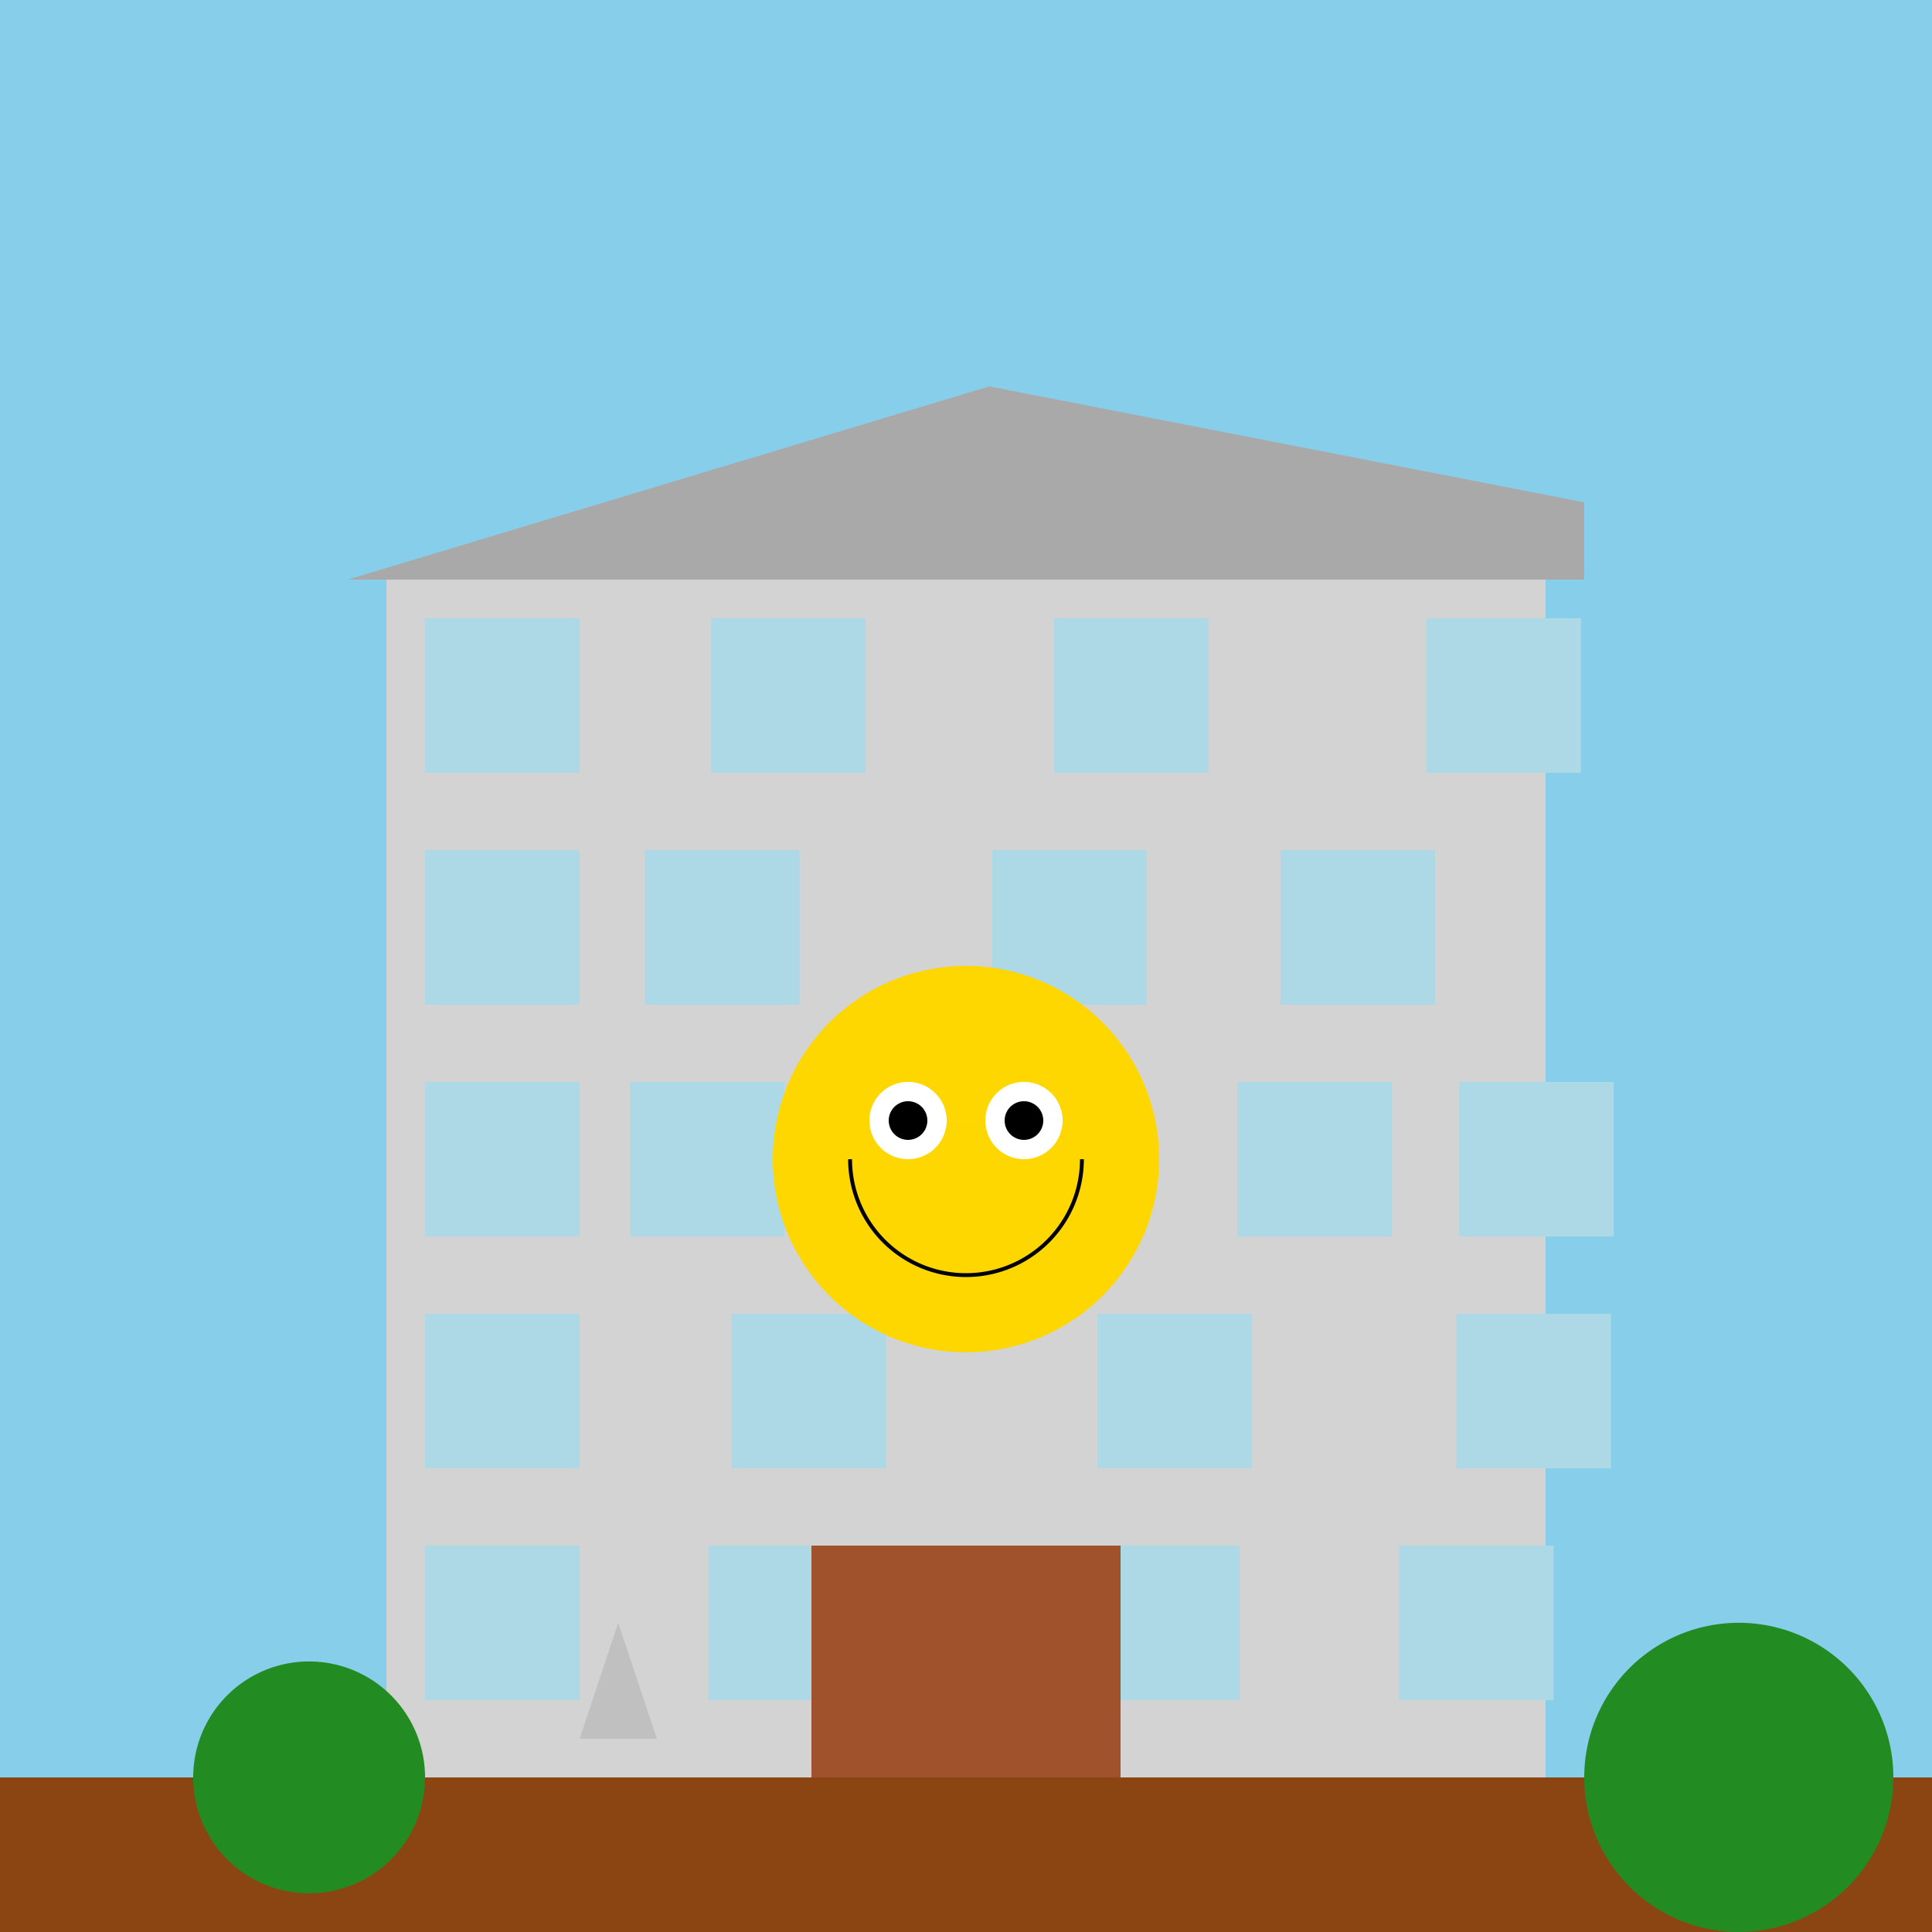
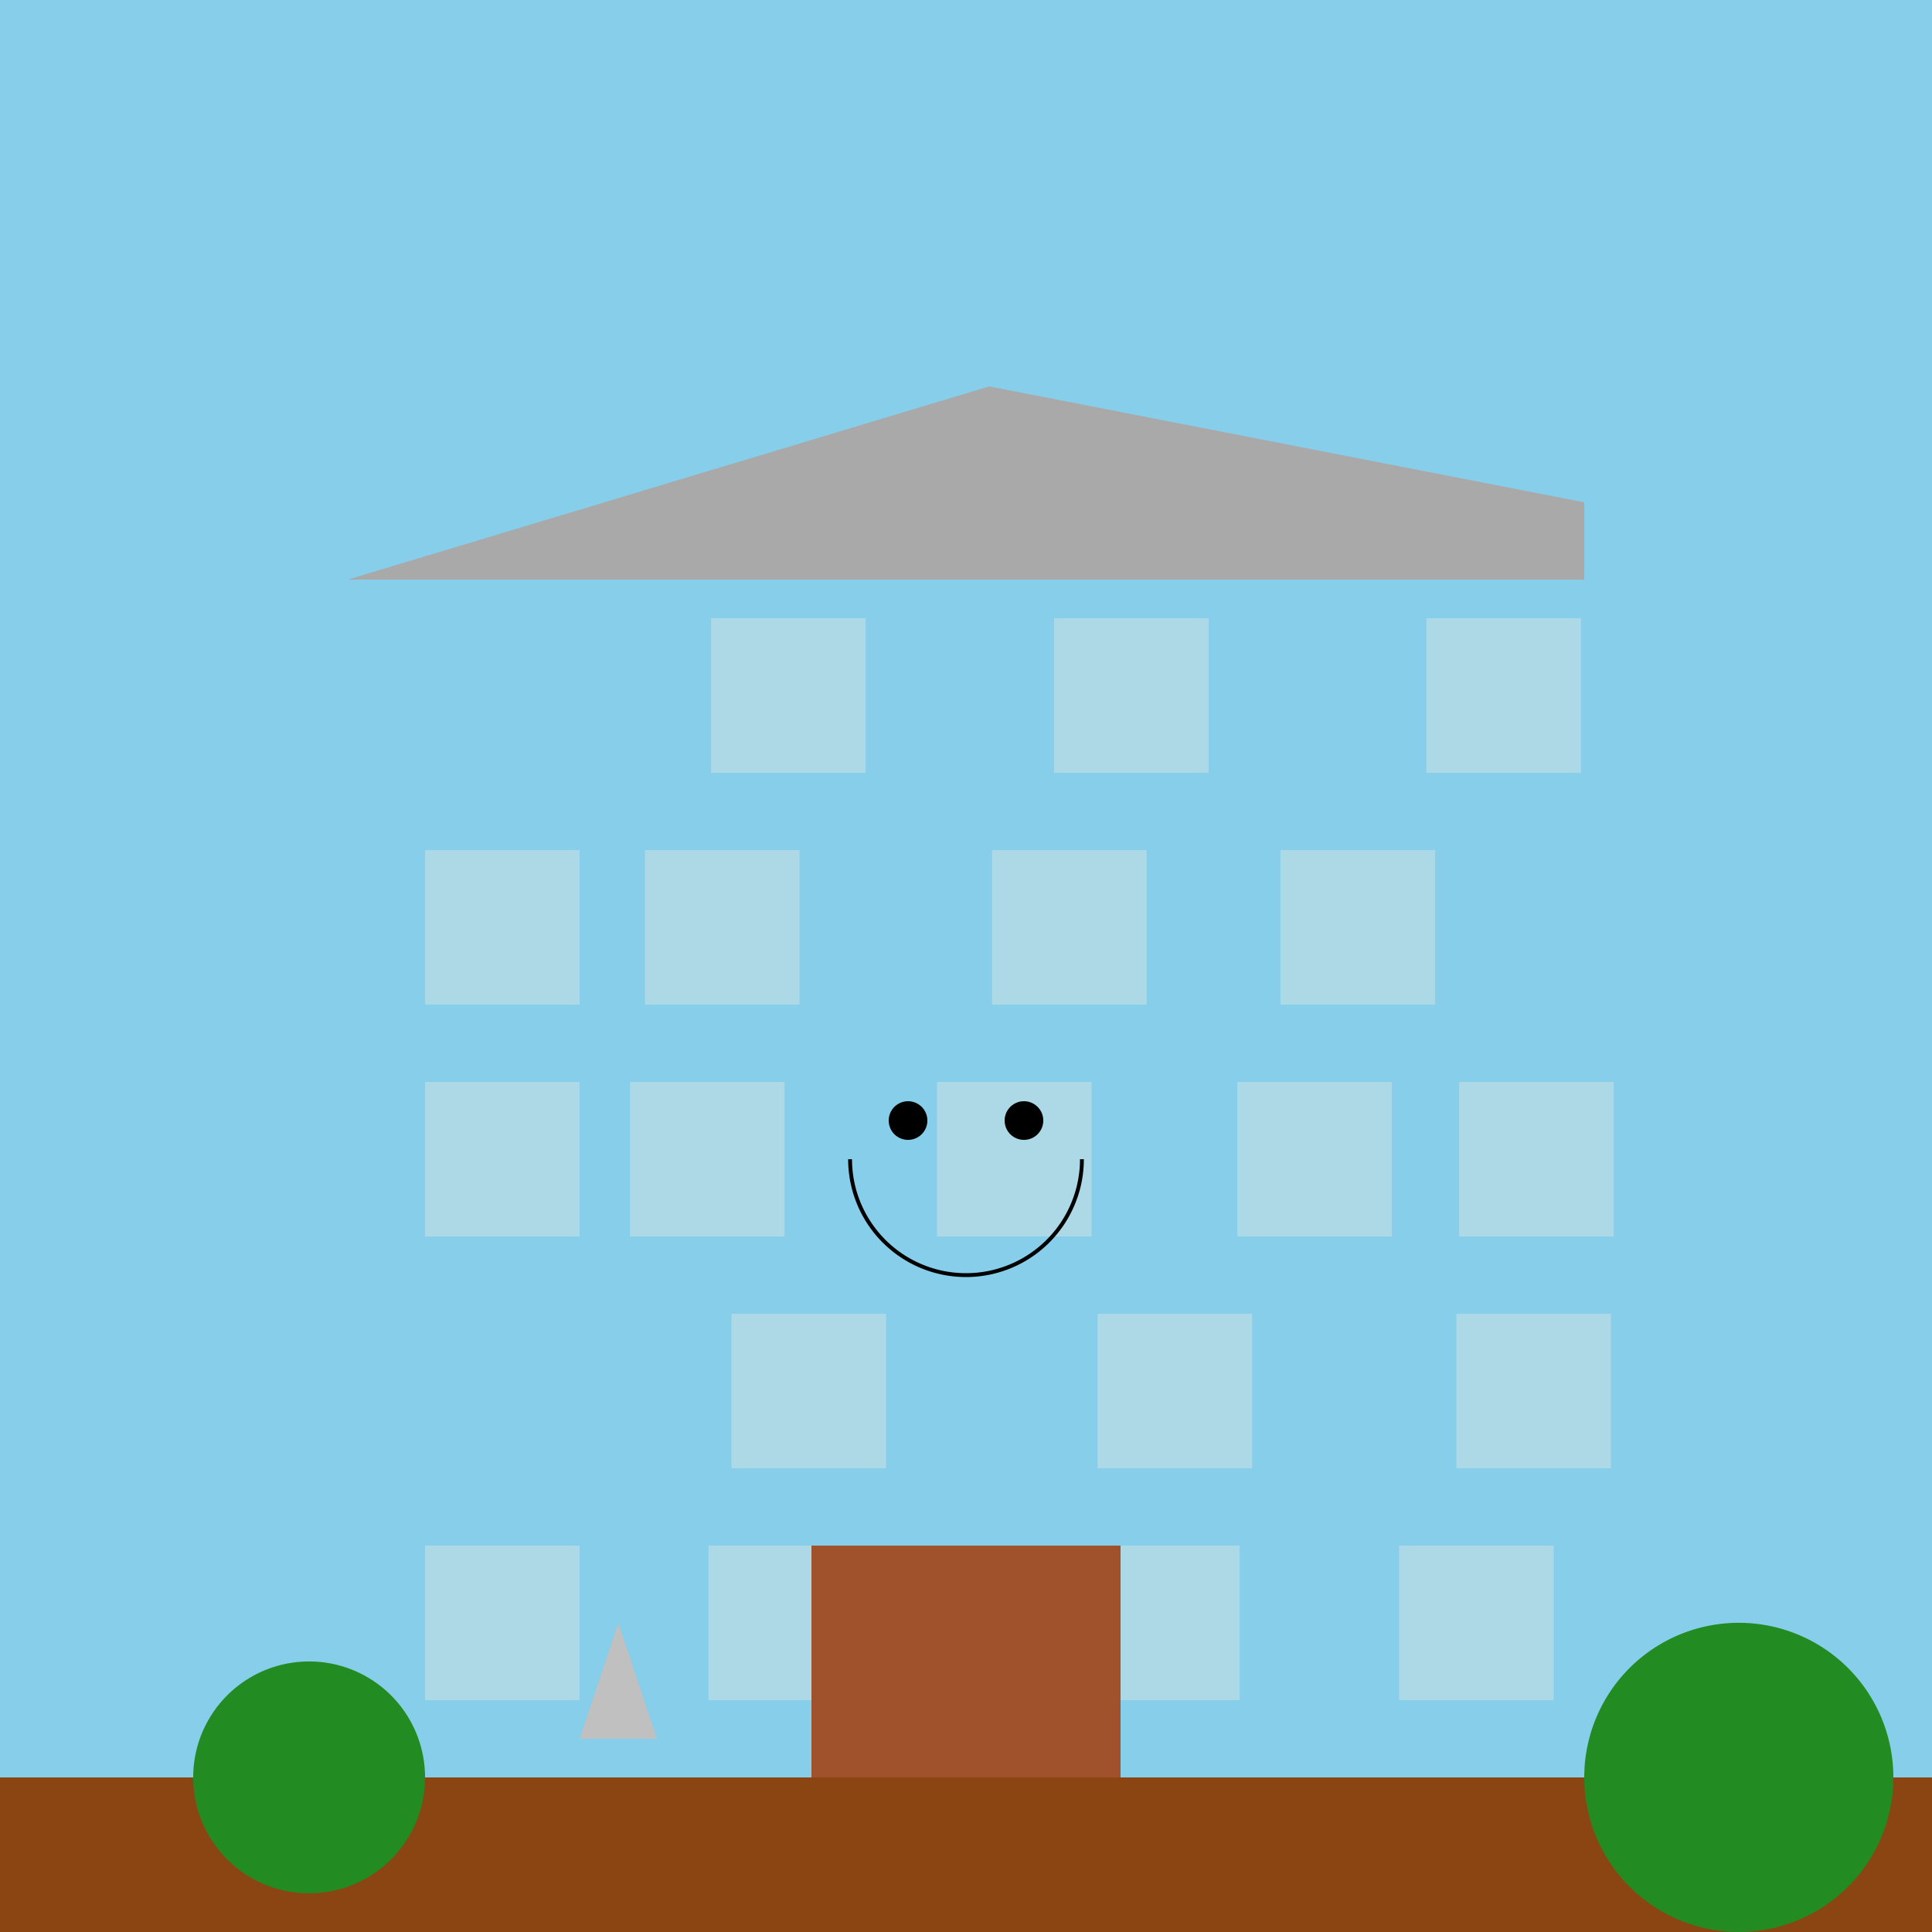
<svg xmlns="http://www.w3.org/2000/svg" width="500" height="500">
  <defs />
  <g>
    <rect fill="#87CEEB" stroke="none" x="0" y="0" width="512" height="512" />
    <rect fill="#8B4513" stroke="none" x="0" y="460" width="512" height="52" />
-     <rect fill="#D3D3D3" stroke="none" x="100" y="150" width="300" height="310" />
-     <rect fill="#ADD8E6" stroke="none" x="110" y="160" width="40" height="40" />
    <rect fill="#ADD8E6" stroke="none" x="184.021" y="160" width="40" height="40" />
    <rect fill="#ADD8E6" stroke="none" x="272.791" y="160" width="40" height="40" />
    <rect fill="#ADD8E6" stroke="none" x="369.145" y="160" width="40" height="40" />
    <rect fill="#ADD8E6" stroke="none" x="110" y="220" width="40" height="40" />
    <rect fill="#ADD8E6" stroke="none" x="166.919" y="220" width="40" height="40" />
    <rect fill="#ADD8E6" stroke="none" x="256.739" y="220" width="40" height="40" />
    <rect fill="#ADD8E6" stroke="none" x="331.393" y="220" width="40" height="40" />
    <rect fill="#ADD8E6" stroke="none" x="110" y="280" width="40" height="40" />
    <rect fill="#ADD8E6" stroke="none" x="163.039" y="280" width="40" height="40" />
    <rect fill="#ADD8E6" stroke="none" x="242.488" y="280" width="40" height="40" />
    <rect fill="#ADD8E6" stroke="none" x="320.211" y="280" width="40" height="40" />
    <rect fill="#ADD8E6" stroke="none" x="377.63" y="280" width="40" height="40" />
-     <rect fill="#ADD8E6" stroke="none" x="110" y="340" width="40" height="40" />
    <rect fill="#ADD8E6" stroke="none" x="189.308" y="340" width="40" height="40" />
    <rect fill="#ADD8E6" stroke="none" x="284.061" y="340" width="40" height="40" />
    <rect fill="#ADD8E6" stroke="none" x="376.922" y="340" width="40" height="40" />
    <rect fill="#ADD8E6" stroke="none" x="110" y="400" width="40" height="40" />
    <rect fill="#ADD8E6" stroke="none" x="183.33" y="400" width="40" height="40" />
    <rect fill="#ADD8E6" stroke="none" x="280.795" y="400" width="40" height="40" />
    <rect fill="#ADD8E6" stroke="none" x="362.074" y="400" width="40" height="40" />
    <rect fill="#A0522D" stroke="none" x="210" y="400" width="80" height="60" />
    <path fill="#A9A9A9" stroke="none" paint-order="stroke fill markers" d=" M 90 150 L 256 100 L 410 130 L 410 150 L 90 150 Z" />
    <path fill="#228B22" stroke="none" paint-order="stroke fill markers" d=" M 110 460 A 30 30 0 1 1 110 459.97" />
    <path fill="#228B22" stroke="none" paint-order="stroke fill markers" d=" M 490 460 A 40 40 0 1 1 490 459.96" />
-     <path fill="#FFD700" stroke="none" paint-order="stroke fill markers" d=" M 300 300 A 50 50 0 1 1 300 299.95" />
-     <path fill="#FFFFFF" stroke="none" paint-order="stroke fill markers" d=" M 245 290 A 10 10 0 1 1 245 289.99 L 275 290 A 10 10 0 1 1 275 289.99" />
    <path fill="#000000" stroke="none" paint-order="stroke fill markers" d=" M 240 290 A 5 5 0 1 1 240 289.995 L 270 290 A 5 5 0 1 1 270 289.995" />
    <path fill="none" stroke="#000000" paint-order="fill stroke markers" d=" M 280 300 A 30 30 0 0 1 220 300" stroke-miterlimit="10" stroke-dasharray="" />
    <path fill="#C0C0C0" stroke="none" paint-order="stroke fill markers" d=" M 150 450 L 160 420 L 170 450 Z" />
  </g>
</svg>